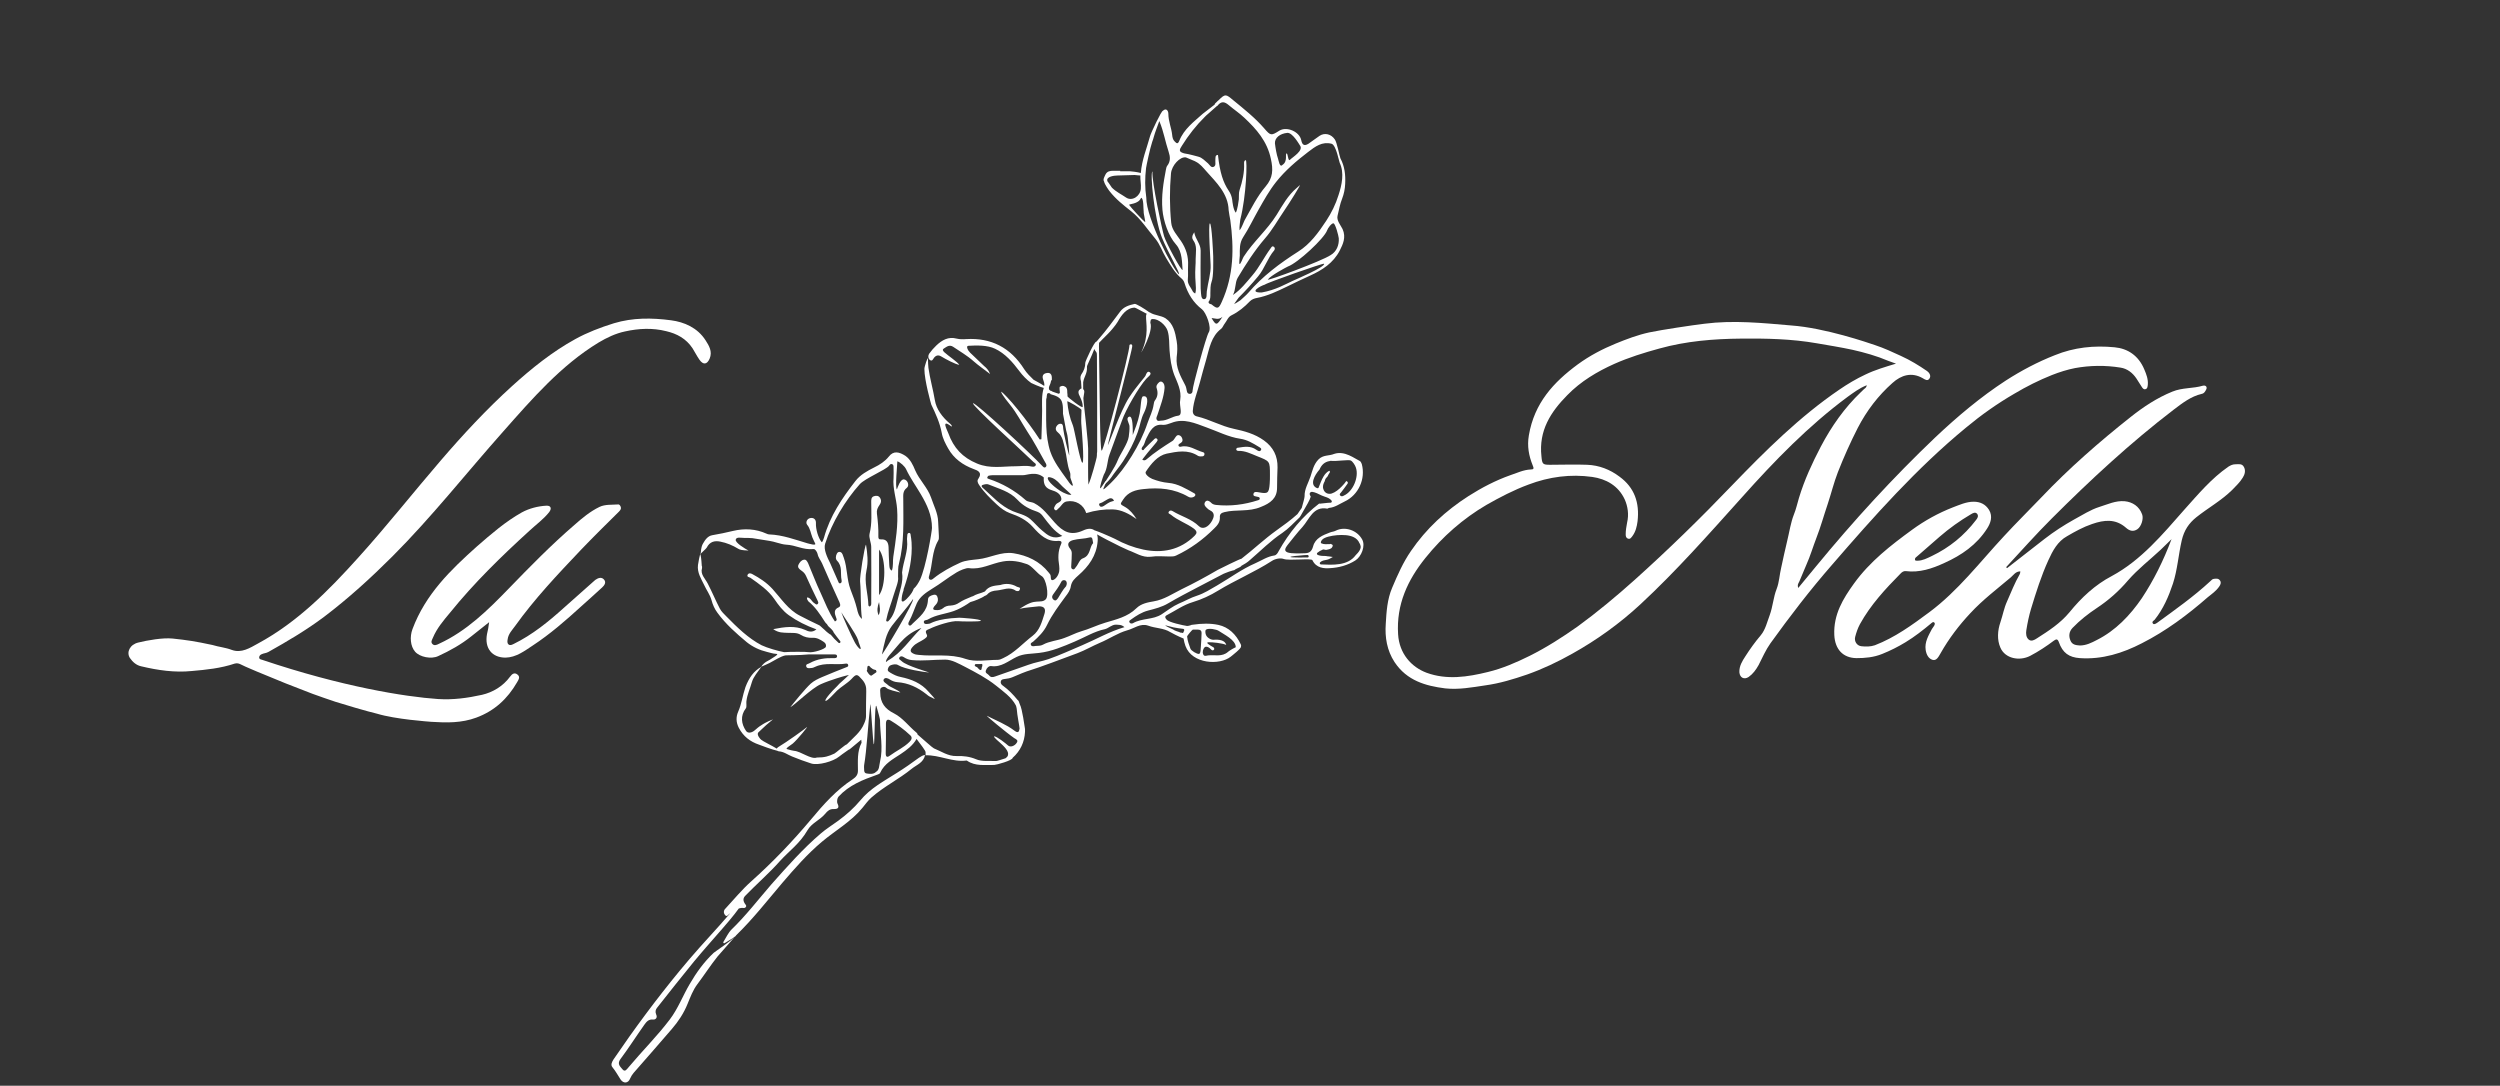
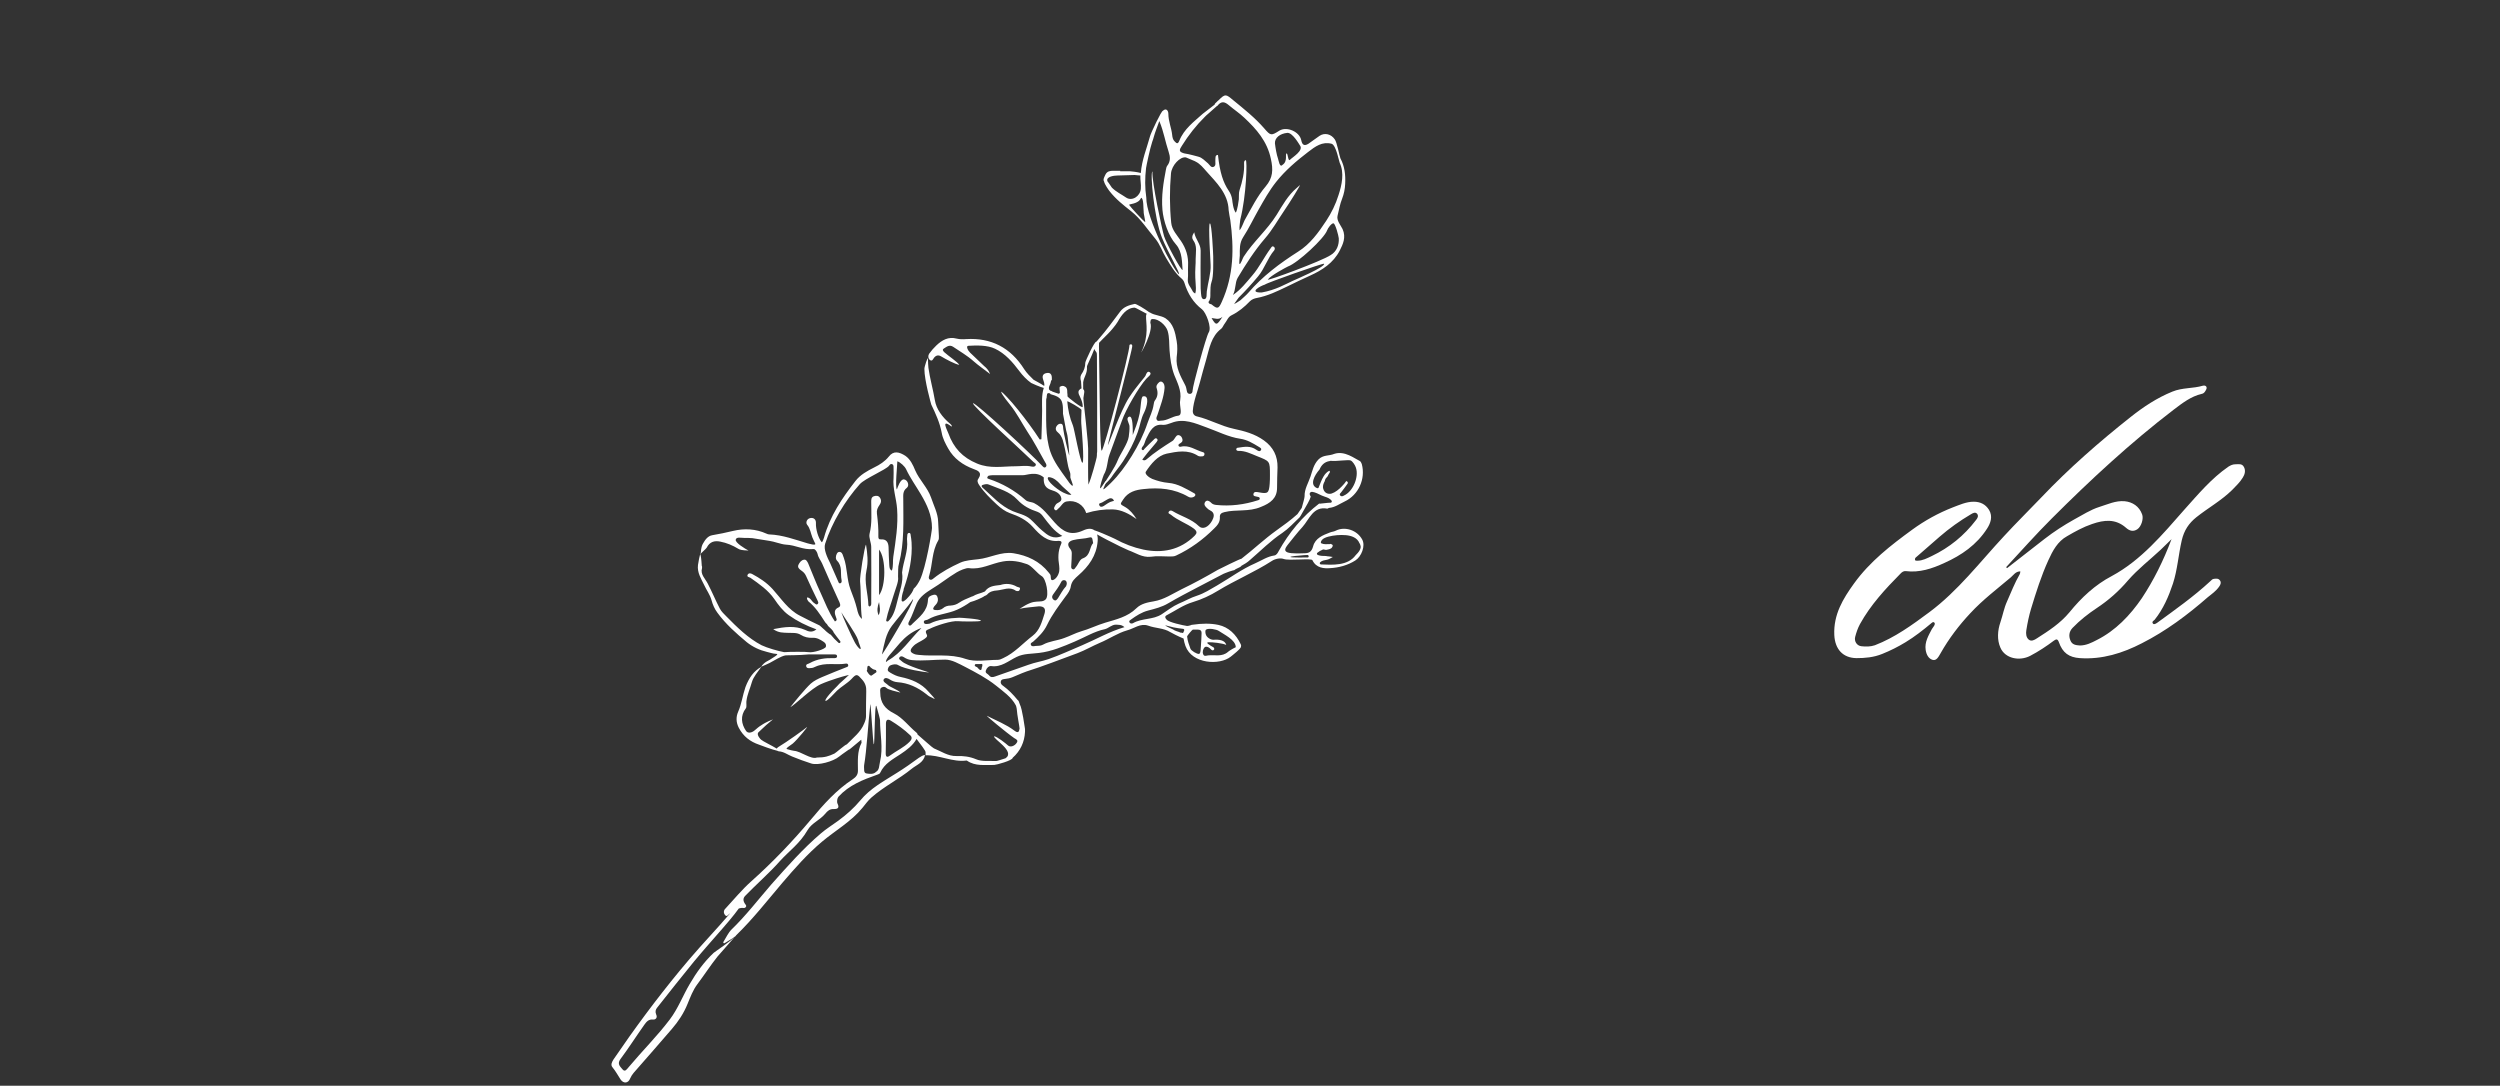
<svg xmlns="http://www.w3.org/2000/svg" width="175" height="76" viewBox="0 0 175 76" fill="none">
  <rect x="0" y="0" width="175" height="76" fill="#333333" stroke="none" />
  <g clip-path="url(#clip0_91_75)">
-     <path d="M130.677 26.965C130.146 27.173 129.747 27.485 129.332 27.78C126.591 29.81 124.215 32.257 121.939 34.808C119.63 37.376 117.354 39.961 114.829 42.303C113.367 43.657 111.772 44.802 110.061 45.757C109.047 46.329 107.984 46.832 106.904 47.214C105.941 47.544 104.977 47.839 103.964 47.977C103.034 48.116 102.103 48.29 101.156 48.186C99.794 48.012 98.482 47.648 97.618 46.346C97.086 45.531 96.937 44.611 97.003 43.674C97.053 42.824 97.103 41.956 97.452 41.141C97.834 40.239 98.216 39.371 98.764 38.573C99.844 36.994 101.206 35.745 102.801 34.721C103.731 34.131 104.695 33.628 105.725 33.263C106.19 33.107 106.655 32.882 107.154 32.864C107.369 32.864 107.386 32.795 107.286 32.569C107.021 31.91 106.888 31.233 107.021 30.47C107.403 28.214 108.748 26.756 110.443 25.507C111.274 24.9 112.171 24.431 113.101 24.049C113.865 23.737 114.646 23.442 115.443 23.269C116.357 23.078 118.45 22.765 119.314 22.661C121.341 22.401 123.384 22.609 125.394 22.783C127.77 22.956 130.777 23.997 131.242 24.154C131.873 24.362 132.472 24.64 133.07 24.917C133.718 25.212 134.316 25.576 134.897 25.976C135.047 26.08 135.196 26.305 135.063 26.496C134.93 26.704 134.748 26.566 134.598 26.479C133.817 26.028 133.086 26.253 132.472 26.808C131.475 27.693 130.677 28.735 130.046 29.949C129.531 30.956 129.066 31.997 128.651 33.055C128.368 33.784 128.185 34.547 127.936 35.293C127.67 36.074 127.454 36.872 127.155 37.636C126.906 38.278 126.723 38.92 126.441 39.545C126.275 39.926 126.125 40.308 125.959 40.69C125.909 40.811 125.793 40.915 125.876 41.158C126.308 40.638 126.707 40.152 127.106 39.666C129.73 36.473 132.505 33.437 135.478 30.608C137.023 29.151 138.652 27.78 140.412 26.635C141.492 25.941 142.639 25.334 143.835 24.865C145.197 24.31 146.592 24.171 148.021 24.31C148.952 24.396 149.699 24.9 150.098 25.854C150.247 26.201 150.38 26.548 150.347 26.93C150.33 27.051 150.33 27.207 150.181 27.242C150.048 27.277 149.982 27.173 149.915 27.069C149.799 26.878 149.666 26.687 149.55 26.496C149.284 26.097 148.902 25.802 148.437 25.733C147.373 25.559 146.293 25.576 145.247 25.767C144.715 25.871 144.167 26.045 143.635 26.253C142.722 26.618 141.858 27.051 141.011 27.555C139.814 28.249 138.685 29.047 137.622 29.932C134.166 32.777 131.176 36.144 128.235 39.545C126.707 41.297 125.295 43.136 123.933 45.028C123.6 45.496 123.368 46.034 123.102 46.555C122.919 46.884 122.703 47.179 122.404 47.388C122.088 47.596 121.789 47.44 121.756 47.058C121.74 46.624 121.956 46.277 122.172 45.947C122.504 45.427 122.853 44.941 123.251 44.472C123.584 44.073 123.7 43.535 123.883 43.05C124.099 42.46 124.132 41.818 124.364 41.228C124.547 40.759 124.564 40.239 124.68 39.753C124.813 39.111 124.963 38.469 125.112 37.827C125.262 37.219 125.345 36.595 125.577 36.005C125.727 35.641 125.81 35.241 125.926 34.86C126.308 33.593 126.856 32.413 127.454 31.268C128.202 29.845 129.116 28.544 130.262 27.45C130.328 27.381 130.412 27.312 130.478 27.242C130.528 27.19 130.644 27.155 130.677 26.965ZM132.721 25.455C132.538 25.386 132.372 25.334 132.189 25.264C131.375 24.917 130.511 24.674 129.664 24.483C128.85 24.31 128.003 24.171 127.189 24.032C125.411 23.72 123.633 23.685 121.856 23.703C119.945 23.72 118.035 23.876 116.158 24.396C115.078 24.692 114.015 25.021 113.001 25.472C111.805 26.01 110.659 26.687 109.712 27.659C108.549 28.839 107.702 30.14 107.901 31.945C107.951 32.482 107.984 32.535 108.499 32.535C109.363 32.535 110.244 32.5 111.107 32.535C111.938 32.569 112.702 32.864 113.367 33.367C114.413 34.131 114.779 35.189 114.629 36.491C114.579 36.872 114.496 37.219 114.264 37.532C114.181 37.636 114.114 37.757 113.965 37.705C113.815 37.653 113.799 37.532 113.799 37.393C113.799 37.115 113.849 36.855 113.898 36.577C114.031 36.022 113.948 35.45 113.732 34.964C113.284 33.992 112.42 33.523 111.456 33.385C109.944 33.176 108.449 33.367 106.987 33.923C105.957 34.304 104.994 34.808 104.047 35.346C102.419 36.3 100.974 37.566 99.777 39.059C98.548 40.586 97.734 42.303 97.867 44.403C97.95 45.757 98.797 46.694 99.861 47.093C101.289 47.613 102.735 47.388 104.147 47.041C105.16 46.798 106.124 46.381 107.07 45.913C108.25 45.323 109.363 44.611 110.443 43.848C111.822 42.841 113.134 41.748 114.413 40.603C116.772 38.486 119.048 36.265 121.241 33.975C123.584 31.545 125.976 29.168 128.75 27.277C129.332 26.878 129.946 26.513 130.578 26.218C131.259 25.889 131.973 25.681 132.721 25.455Z" fill="white" />
    <path d="M140.495 39.77C141.376 39.093 142.239 38.4 143.12 37.723C143.768 37.22 144.466 36.768 145.18 36.369C145.761 36.057 146.343 35.675 146.958 35.484C147.522 35.311 148.087 35.033 148.719 35.085C149.283 35.137 149.749 35.45 149.948 36.005C150.064 36.3 149.898 36.855 149.616 37.046C149.333 37.237 149.067 37.167 148.818 36.942C148.087 36.3 147.29 36.387 146.443 36.682C145.828 36.89 145.263 37.202 144.698 37.532C144.034 37.896 143.685 38.556 143.386 39.215C142.887 40.308 142.522 41.471 142.173 42.616C142.024 43.119 141.924 43.605 141.841 44.126C141.808 44.351 141.824 44.611 142.007 44.768C142.19 44.924 142.406 44.802 142.588 44.681C143.402 44.16 144.216 43.64 144.864 42.859C145.695 41.835 146.659 40.933 147.821 40.325C149.881 39.215 151.377 37.41 152.905 35.675C153.869 34.599 154.799 33.489 155.978 32.673C156.144 32.569 156.294 32.5 156.477 32.5C156.693 32.5 156.942 32.431 157.075 32.691C157.208 32.934 157.141 33.211 156.992 33.437C156.792 33.767 156.51 34.027 156.244 34.304C155.48 35.051 154.566 35.554 153.736 36.213C153.221 36.63 152.888 37.115 152.722 37.827C152.49 38.833 152.423 39.874 152.108 40.846C151.809 41.748 151.426 42.633 150.828 43.379C150.762 43.449 150.596 43.518 150.712 43.657C150.795 43.744 150.928 43.64 151.011 43.588C152.274 42.668 153.553 41.766 154.716 40.69C154.799 40.62 154.865 40.516 154.998 40.516C155.148 40.499 155.314 40.482 155.413 40.655C155.497 40.794 155.43 40.933 155.347 41.054C155.131 41.367 154.832 41.575 154.55 41.8C153.121 43.05 151.609 44.178 149.931 45.028C148.586 45.722 147.157 46.173 145.595 46.069C144.831 46.017 144.383 45.705 144.117 44.941C144.034 44.715 143.934 44.733 143.784 44.837C143.253 45.236 142.705 45.6 142.107 45.913C141.359 46.294 140.362 46.104 140.03 45.34C139.781 44.785 139.831 44.126 140.03 43.553C140.196 43.067 140.279 42.564 140.495 42.095C140.778 41.453 141.027 40.811 141.376 40.204C141.409 40.152 141.409 40.1 141.425 39.996C141.093 39.996 140.944 40.256 140.761 40.412C139.797 41.228 138.784 41.991 137.92 42.928C137.123 43.779 136.425 44.698 135.844 45.722C135.711 45.947 135.561 46.277 135.279 46.19C134.996 46.104 134.847 45.826 134.797 45.496C134.714 44.941 134.996 44.49 135.229 44.039C135.279 43.952 135.345 43.883 135.395 43.796C135.428 43.726 135.461 43.657 135.412 43.588C135.329 43.501 135.262 43.57 135.196 43.622C134.614 44.108 134.016 44.577 133.385 44.958C132.87 45.271 132.322 45.548 131.757 45.774C131.159 46.017 130.561 46.069 129.946 46.069C128.999 46.052 128.451 45.444 128.401 44.455C128.335 43.015 129.016 41.904 129.78 40.846C130.893 39.302 132.355 38.174 133.85 37.081C134.73 36.439 135.677 35.918 136.691 35.519C137.156 35.346 137.638 35.12 138.153 35.12C138.618 35.12 138.983 35.294 139.233 35.693C139.515 36.161 139.332 36.63 139.1 36.994C138.369 38.139 137.305 38.868 136.109 39.406C135.245 39.805 134.365 40.1 133.401 39.978C133.252 39.961 133.136 40.048 133.036 40.152C131.973 41.228 130.943 42.338 130.195 43.692C130.046 43.969 129.946 44.264 129.863 44.577C129.78 44.889 129.979 45.201 130.295 45.236C130.61 45.271 130.943 45.271 131.242 45.167C132.637 44.629 133.833 43.761 135.046 42.859C137.056 41.367 138.585 39.354 140.279 37.532C141.126 36.612 142.024 35.727 142.887 34.825C144.831 32.778 146.958 30.921 149.15 29.186C150.048 28.474 150.994 27.85 152.058 27.416C152.772 27.121 153.503 27.208 154.201 26.999C154.284 26.982 154.367 26.982 154.433 27.051C154.5 27.155 154.45 27.242 154.4 27.329C154.334 27.451 154.251 27.555 154.118 27.572C153.37 27.745 152.772 28.214 152.174 28.665C149.134 30.99 146.326 33.593 143.618 36.3C142.522 37.393 141.492 38.556 140.429 39.701C140.445 39.718 140.479 39.753 140.495 39.77ZM152.008 37.74C151.692 38.035 151.476 38.278 151.244 38.486C150.479 39.198 149.649 39.84 148.968 40.62C148.32 41.384 147.589 42.026 146.775 42.564C146.177 42.963 145.595 43.414 145.08 43.952C144.831 44.212 144.798 44.525 144.931 44.837C145.047 45.132 145.313 45.167 145.595 45.184C146.027 45.184 146.409 44.993 146.775 44.802C148.087 44.143 149.101 43.084 149.931 41.87C150.745 40.638 151.426 39.284 152.008 37.74ZM134.215 39.25C134.581 39.25 134.897 39.076 135.229 38.92C136.458 38.33 137.488 37.497 138.319 36.404C138.419 36.283 138.518 36.126 138.402 35.97C138.269 35.814 138.103 35.918 137.953 36.005C137.189 36.456 136.458 36.977 135.777 37.567C135.245 38.035 134.697 38.504 134.166 38.972C134.099 39.024 134.033 39.076 134.049 39.18C134.066 39.267 134.149 39.25 134.215 39.25Z" fill="white" />
-     <path d="M12.078 44.698C13.075 44.802 13.657 44.889 14.869 45.149C15.318 45.288 15.783 45.323 16.232 45.496C16.896 45.739 17.494 45.358 18.059 45.045C20.817 43.553 22.993 41.349 25.086 39.024C27.063 36.838 28.907 34.495 30.834 32.257C32.413 30.418 34.057 28.648 35.835 27.034C37.214 25.785 38.659 24.622 40.27 23.737C41.118 23.269 42.031 22.922 42.978 22.627C44.307 22.228 45.636 22.245 46.965 22.419C47.896 22.54 48.826 22.939 49.391 23.824C49.623 24.188 49.889 24.605 49.673 25.108C49.491 25.524 49.225 25.559 48.959 25.177C48.776 24.917 48.643 24.64 48.477 24.379C48.029 23.703 47.381 23.355 46.633 23.182C45.67 22.939 44.706 22.991 43.759 23.199C43.095 23.338 42.48 23.633 41.898 23.98C39.274 25.576 37.264 27.902 35.237 30.192C32.645 33.107 30.22 36.196 27.462 38.955C25.95 40.464 24.389 41.887 22.694 43.171C21.448 44.108 20.119 44.889 18.79 45.635C18.64 45.722 18.474 45.722 18.325 45.791C18.242 45.826 18.142 45.895 18.142 46.017C18.142 46.156 18.258 46.156 18.358 46.19C23.923 48.064 28.359 48.776 30.652 48.932C31.715 49.001 32.728 48.862 33.742 48.637C34.489 48.463 35.203 48.047 35.702 47.37C35.852 47.162 36.018 47.058 36.217 47.214C36.45 47.388 36.283 47.596 36.2 47.752C35.519 48.932 34.605 49.765 33.343 50.233C32.313 50.615 31.266 50.598 30.203 50.528C30.004 50.511 27.695 50.355 26.382 49.956C25.834 49.834 23.89 49.262 23.475 49.123C22.943 48.949 22.412 48.758 21.88 48.568C21.249 48.325 20.617 48.082 20.003 47.839C19.322 47.561 18.657 47.283 17.976 47.006C17.627 46.85 17.262 46.711 16.913 46.537C16.747 46.451 16.614 46.399 16.431 46.451C15.451 46.78 14.438 46.884 13.424 46.971C12.228 47.093 11.048 46.919 9.886 46.642C9.553 46.572 9.287 46.346 9.088 46.052C8.839 45.653 9.088 45.115 9.686 44.976C10.318 44.82 11.397 44.629 12.078 44.698Z" fill="white" />
-     <path d="M34.239 43.553C33.758 43.935 33.376 44.23 32.993 44.542C32.279 45.114 31.498 45.548 30.668 45.93C30.186 46.156 29.388 45.999 29.056 45.618C28.724 45.236 28.674 44.577 28.873 44.039C29.787 41.592 31.548 39.892 33.392 38.243C34.389 37.376 35.386 36.508 36.532 35.866C37.047 35.588 37.645 35.432 38.243 35.398C38.559 35.38 38.642 35.588 38.442 35.849C38.044 36.352 37.529 36.716 37.064 37.15C35.103 38.937 33.193 40.794 31.498 42.893C31.05 43.431 30.585 43.969 30.302 44.646C30.236 44.802 30.136 44.941 30.269 45.08C30.402 45.219 30.568 45.149 30.734 45.062C32.661 44.178 34.156 42.703 35.618 41.193C37.097 39.666 38.592 38.139 40.203 36.751C40.752 36.265 41.316 35.797 41.964 35.484C42.363 35.293 42.828 35.345 43.26 35.311C43.36 35.293 43.426 35.398 43.459 35.502C43.493 35.64 43.41 35.727 43.31 35.831C42.413 36.716 41.516 37.601 40.652 38.504C39.041 40.204 37.429 41.904 36.05 43.83C35.851 44.108 35.585 44.368 35.535 44.75C35.519 44.871 35.485 45.01 35.602 45.114C35.718 45.201 35.834 45.132 35.95 45.08C37.263 44.438 38.393 43.518 39.472 42.546C40.17 41.922 40.885 41.297 41.582 40.672C41.615 40.638 41.649 40.62 41.682 40.586C41.881 40.447 42.114 40.377 42.28 40.568C42.463 40.776 42.297 40.985 42.147 41.124C41.665 41.575 41.167 42.008 40.669 42.46C39.605 43.431 38.509 44.386 37.296 45.184C36.715 45.566 36.133 46.017 35.386 46.034C34.439 46.034 33.907 45.375 34.09 44.386C34.156 44.143 34.19 43.917 34.239 43.553Z" fill="white" />
    <path d="M95.358 37.775C95.009 37.115 94.145 36.82 93.498 37.15C93.365 37.219 93.232 37.219 93.099 37.272C92.6 37.462 92.069 37.671 91.919 38.243C91.803 38.66 91.604 38.729 91.272 38.729C91.188 38.729 90.391 38.781 90.109 38.66C89.809 38.538 90.059 38.261 90.125 38.157C90.275 37.966 90.906 37.167 91.172 36.89C91.654 36.352 91.919 35.415 92.916 35.606C92.949 35.606 92.999 35.554 93.032 35.554C93.448 35.519 93.763 35.276 94.129 35.103C95.092 34.651 95.607 33.524 95.325 32.483C95.292 32.413 95.259 32.309 95.192 32.274C94.827 32.101 94.129 31.528 93.398 31.771C93.032 31.927 92.617 31.823 92.285 32.17C91.953 32.517 91.87 32.951 91.737 33.35C91.587 33.801 91.305 34.235 91.321 34.738C91.321 34.842 91.222 35.207 91.122 35.554C90.989 35.727 90.856 35.953 90.823 35.987C90.358 36.404 89.859 36.768 89.344 37.133C88.497 37.74 87.733 38.469 86.902 39.111C86.769 39.128 85.341 39.84 85.241 39.892C84.41 40.377 83.58 40.829 82.716 41.245C82.085 41.557 81.487 41.974 80.755 42.095C80.34 42.165 79.875 42.252 79.543 42.581C78.928 43.188 78.114 43.362 77.367 43.588C76.785 43.761 76.237 44.039 75.672 44.195C75.273 44.316 74.891 44.525 74.493 44.663C73.994 44.854 73.463 44.872 72.997 45.132C72.848 45.219 72.648 45.201 72.466 45.219C72.366 45.236 72.216 45.271 72.167 45.149C72.1 45.01 72.25 44.976 72.333 44.906C72.698 44.577 73.064 44.23 73.296 43.744C73.645 43.015 74.127 42.39 74.592 41.748C74.758 41.54 74.924 41.297 74.958 41.037C75.024 40.672 75.24 40.499 75.489 40.273C76.204 39.649 76.752 38.903 76.835 37.896C76.901 37.15 76.486 36.82 75.822 37.133C74.941 37.532 74.409 37.219 73.828 36.578C73.379 36.074 72.997 35.536 72.399 35.224C72.2 35.12 71.951 35.155 71.785 34.998C71.02 34.322 70.156 33.836 69.21 33.524C69.16 33.506 69.093 33.489 69.11 33.419C69.126 33.367 69.16 33.315 69.21 33.298C69.293 33.281 69.392 33.263 69.492 33.263H71.602C71.851 33.281 72.516 32.951 73.064 33.419C73.031 33.94 73.197 34.183 73.645 34.322C73.878 34.391 74.227 34.53 74.293 34.877C74.343 35.172 73.978 35.155 73.878 35.363C73.828 35.467 73.728 35.571 73.828 35.675C73.944 35.797 74.011 35.658 74.094 35.588C74.293 35.432 74.393 35.155 74.659 35.103C75.29 34.981 75.855 35.328 76.037 35.918C76.652 35.727 77.283 35.641 77.898 35.658C78.496 35.675 79.044 35.97 79.559 36.334C79.343 35.987 79.094 35.693 78.779 35.502C78.38 35.276 78.397 35.311 78.612 34.981C78.961 34.426 79.51 34.287 80.058 34.235C81.138 34.114 82.201 34.2 83.181 34.773C83.297 34.842 83.43 34.842 83.546 34.79C83.679 34.738 83.729 34.599 83.596 34.53C83.031 34.218 82.45 33.853 81.785 33.801C81.387 33.767 81.021 33.662 80.656 33.524C80.44 33.437 80.108 33.176 80.207 33.02C80.573 32.465 81.038 31.892 81.669 31.754C82.367 31.615 83.148 31.441 83.862 31.91C83.945 31.962 84.061 31.945 84.178 31.945C84.244 31.927 84.311 31.892 84.311 31.806C84.327 31.702 84.261 31.667 84.194 31.65C83.696 31.511 83.231 31.129 82.666 31.268C82.6 31.285 82.5 31.285 82.483 31.146C82.516 31.112 82.533 31.077 82.566 31.06C82.683 30.99 82.816 30.921 82.766 30.73C82.733 30.608 82.666 30.504 82.55 30.47C82.384 30.418 82.317 30.556 82.234 30.678C82.184 30.747 82.134 30.834 82.068 30.869C81.437 31.268 80.822 31.667 80.257 32.153C80.191 32.205 80.108 32.274 79.958 32.17C80.091 32.014 80.207 31.84 80.34 31.684C80.54 31.441 80.739 31.216 80.938 30.973C80.988 30.886 81.088 30.817 80.988 30.713C80.888 30.626 80.805 30.73 80.739 30.799C80.54 30.99 80.34 31.181 80.141 31.389C80.074 31.441 80.058 31.563 79.958 31.493C79.875 31.441 79.925 31.337 79.975 31.268C80.124 31.112 80.141 30.886 80.24 30.695C80.49 30.209 80.706 29.654 81.403 29.741C81.586 29.758 81.802 29.672 82.001 29.602C82.865 29.255 83.679 29.637 84.444 29.914C85.224 30.192 85.989 30.591 86.819 30.713C87.301 30.782 87.7 31.025 88.098 31.268C88.181 31.32 88.348 31.389 88.264 31.511C88.181 31.65 88.032 31.546 87.932 31.476C87.534 31.198 87.118 31.268 86.686 31.337C86.603 31.337 86.537 31.372 86.537 31.459C86.537 31.528 86.62 31.563 86.686 31.563C87.151 31.546 87.55 31.754 87.982 31.927C88.896 32.292 88.896 32.257 88.896 33.246C88.896 33.454 88.896 33.645 88.879 33.853C88.829 34.53 88.746 34.582 88.115 34.461C87.999 34.443 87.799 34.391 87.749 34.547C87.683 34.755 87.899 34.738 88.015 34.773C88.082 34.79 88.165 34.79 88.181 34.877C88.198 34.964 88.132 34.998 88.065 35.016C87.102 35.328 86.121 35.45 85.125 35.346C84.992 35.328 84.859 35.293 84.759 35.172C84.626 35.05 84.477 34.981 84.361 35.137C84.244 35.311 84.361 35.45 84.477 35.554C84.543 35.623 84.626 35.693 84.709 35.727C85.075 35.901 84.975 36.213 84.842 36.456C84.576 36.925 84.178 37.081 83.929 36.838C83.397 36.317 82.683 36.144 82.085 35.779C82.001 35.727 81.885 35.71 81.819 35.814C81.736 35.953 81.885 35.97 81.952 36.022C82.45 36.439 83.065 36.63 83.58 37.011C83.812 37.202 83.796 37.324 83.629 37.497C82.6 38.521 81.337 38.746 80.025 38.469C79.36 38.33 78.679 38.07 78.048 37.723C77.948 37.671 76.403 36.959 76.337 37.081C76.27 37.202 78.629 38.382 78.995 38.521C79.493 38.694 79.958 39.041 80.556 38.972C80.988 38.903 81.437 38.955 81.885 38.955C82.035 38.955 82.201 38.955 82.334 38.885C83.331 38.417 84.211 37.775 84.992 36.994C85.208 36.786 85.407 36.56 85.391 36.213C85.374 36.005 85.474 35.901 85.706 35.849C86.537 35.641 87.417 35.849 88.264 35.484C88.929 35.224 89.394 34.877 89.394 34.148C89.394 33.662 89.411 33.194 89.427 32.725C89.444 31.927 89.128 31.302 88.481 30.834C87.833 30.366 87.102 30.175 86.371 30.018C85.474 29.828 84.676 29.359 83.796 29.151C83.613 29.116 83.48 28.977 83.497 28.752C83.546 28.058 83.829 27.416 83.995 26.756C84.128 26.236 84.278 25.715 84.427 25.195C84.659 24.379 84.776 23.546 85.49 23.008C85.59 22.922 85.64 22.765 85.723 22.661C85.889 22.453 85.955 22.193 86.204 22.071C86.703 21.828 87.118 21.482 87.5 21.082C87.65 20.944 87.799 20.892 87.982 20.857C88.73 20.718 89.411 20.388 90.092 20.059C90.624 19.798 91.172 19.538 91.703 19.295C92.551 18.913 93.332 18.41 93.78 17.543C93.996 17.109 94.245 16.623 93.979 16.033C93.83 15.738 93.547 15.426 93.63 15.096C93.73 14.697 93.797 14.28 93.946 13.916C94.079 13.569 94.145 13.239 94.162 12.875C94.195 12.25 94.129 11.643 93.83 11.088C93.78 11.001 93.581 9.925 93.431 9.752C93.182 9.387 92.733 9.266 92.368 9.509C92.102 9.682 91.853 9.89 91.587 10.064C91.305 10.238 91.155 10.151 91.089 9.821C90.972 9.214 90.075 8.832 89.56 9.144C88.979 9.509 88.946 9.509 88.497 8.988C87.849 8.242 87.085 7.635 86.321 7.01C85.822 6.594 85.773 6.542 85.307 7.01C85.258 7.045 85.208 7.097 85.158 7.149C85.108 7.201 85.025 7.253 85.025 7.322C84.676 7.583 84.244 7.93 84.194 7.964C83.58 8.52 82.882 9.023 82.55 9.856C82.45 10.099 82.367 10.047 82.234 9.908C82.101 9.786 82.068 9.613 82.051 9.439C82.001 8.954 81.785 8.485 81.785 7.964C81.785 7.756 81.636 7.531 81.403 7.756C81.304 7.739 80.573 9.283 80.506 9.526C80.274 10.376 79.925 11.209 79.858 12.111C79.626 12.042 79.194 11.99 79.111 11.99H78.413C78.413 11.973 78.413 11.973 78.413 11.955H77.915C77.699 11.955 77.499 11.99 77.383 12.216C77.333 12.337 77.184 12.563 77.283 12.701C77.333 12.927 77.599 13.291 77.665 13.378C78.097 13.934 78.646 14.367 79.177 14.784C79.858 15.322 80.324 16.068 80.872 16.71C81.204 17.109 81.354 17.612 81.619 18.046C81.935 18.566 82.234 19.104 82.716 19.503C82.799 19.573 82.882 19.694 82.915 19.816C83.148 20.562 83.53 21.186 84.144 21.655C84.41 21.863 84.842 22.922 84.61 23.269C84.427 23.546 83.48 27.034 83.48 27.346C83.48 27.468 83.43 27.572 83.281 27.572C83.164 27.572 83.098 27.485 83.081 27.381C83.048 27.225 83.031 27.069 82.948 26.93C82.633 26.323 82.3 25.733 82.367 25.004C82.417 24.622 82.433 24.24 82.367 23.876C82.267 23.269 82.134 22.644 81.586 22.28C81.254 22.071 80.839 22.089 80.506 21.881C80.49 21.863 80.473 21.863 80.457 21.863C80.108 21.603 79.526 21.256 79.427 21.273C79.044 21.36 78.662 21.464 78.397 21.828C77.915 22.471 77.45 23.113 76.935 23.703C76.868 23.789 76.802 23.859 76.735 23.928C76.619 23.876 75.971 25.282 75.971 25.386C75.971 25.698 75.871 25.958 75.689 26.218C75.606 26.357 75.622 26.531 75.672 26.687C75.672 26.704 75.689 26.913 75.705 27.19C75.655 27.207 75.622 27.225 75.589 27.26C75.473 27.346 75.473 27.468 75.522 27.607C75.589 27.763 75.805 28.145 75.788 28.474C75.805 28.648 74.725 27.797 74.725 27.745C74.725 27.659 74.725 27.572 74.708 27.468C74.708 27.294 74.708 27.155 74.559 27.069C74.426 26.982 74.31 26.999 74.177 27.086C74.16 27.207 74.177 27.346 74.193 27.468C74.193 27.537 74.127 27.572 74.077 27.555C74.061 27.555 74.061 27.555 74.044 27.537H74.027C73.994 27.52 73.961 27.52 73.928 27.503C73.861 27.485 73.795 27.451 73.728 27.433C73.678 27.416 73.629 27.398 73.595 27.364C73.546 27.364 73.512 27.346 73.479 27.312C73.379 27.225 73.429 27.069 73.479 26.965C73.496 26.913 73.529 26.86 73.546 26.791V26.774C73.546 26.756 73.546 26.756 73.562 26.739C73.562 26.722 73.562 26.722 73.562 26.704V26.687C73.562 26.652 73.595 26.618 73.629 26.6C73.629 26.548 73.629 26.496 73.629 26.461C73.629 26.201 73.512 26.062 73.263 26.114C73.031 26.149 72.931 26.305 73.014 26.548C73.064 26.704 73.13 26.86 73.097 27.017C72.848 26.843 72.399 26.618 72.349 26.583C72.117 26.357 71.884 26.132 71.701 25.854C70.738 24.327 69.376 23.633 67.631 23.737C67.415 23.755 67.183 23.755 66.967 23.703C66.385 23.546 65.937 23.807 65.538 24.188C65.355 24.362 65.189 24.553 65.04 24.761C64.957 24.882 64.957 25.091 65.09 25.195C65.239 25.316 65.306 25.16 65.372 25.056C65.522 24.865 65.688 24.83 65.887 24.952C66.203 25.143 66.85 25.49 67.15 25.542C67.05 25.351 66.385 24.917 66.103 24.657C66.02 24.57 65.937 24.483 66.07 24.397C66.269 24.275 66.452 24.102 66.718 24.275C67.199 24.605 67.698 24.882 68.146 25.282C68.479 25.576 68.927 25.889 69.309 26.184C69.193 25.889 69.027 25.733 68.894 25.628C68.562 25.316 68.246 25.004 67.914 24.692C67.748 24.535 67.598 24.223 67.781 24.206C68.362 24.171 69.126 24.154 69.658 24.414C70.356 24.744 70.888 25.351 71.353 25.976C71.569 26.27 71.884 26.6 72.183 26.808C72.25 26.843 72.781 27.086 73.064 27.155C72.898 27.676 72.948 28.231 72.948 28.752C72.948 29.411 72.914 30.088 72.898 30.747C72.848 30.747 72.815 30.765 72.781 30.765C72.665 30.591 72.549 30.418 72.433 30.244C71.934 29.533 71.419 28.856 70.854 28.197C70.788 28.127 70.223 27.468 70.073 27.416C70.123 27.641 70.655 28.266 70.705 28.335C71.17 28.908 71.502 29.567 71.901 30.192C72.366 30.886 72.748 31.632 73.163 32.361C73.23 32.465 73.313 32.604 73.18 32.708C73.097 32.76 73.031 32.691 72.964 32.621C72.216 31.806 68.229 28.11 68.113 28.231C67.997 28.353 71.718 31.719 72.349 32.344C72.416 32.413 72.549 32.448 72.499 32.569C72.449 32.691 72.3 32.673 72.2 32.656C71.818 32.569 71.452 32.639 71.087 32.639C70.19 32.639 69.309 32.83 68.395 32.448C67.382 32.031 66.751 31.355 66.385 30.331C66.319 30.14 65.837 29.272 66.585 29.845C66.701 29.88 66.585 29.724 66.518 29.672C65.954 29.203 65.538 28.63 65.439 28.006C65.322 27.294 65.09 26.479 64.99 25.75C64.973 25.594 64.957 25.316 64.957 25.125C64.957 24.9 64.707 25.663 64.707 25.819C64.707 26.635 65.173 28.266 65.189 28.318C65.488 28.943 65.787 29.585 65.92 30.296C65.987 30.695 66.186 31.06 66.369 31.389C66.767 32.101 67.399 32.552 68.146 32.83C68.429 32.934 68.794 33.055 68.479 33.524C68.379 33.645 68.445 33.819 68.545 33.957C68.894 34.478 69.343 34.912 69.791 35.328C70.057 35.571 70.356 35.797 70.688 35.918C71.286 36.126 71.851 36.387 72.3 36.89C72.781 37.428 73.296 37.948 74.094 37.861C74.21 37.861 74.376 37.879 74.276 38.087C74.044 38.59 74.061 39.093 74.144 39.614C74.16 39.736 74.16 39.874 74.144 39.996C74.094 40.273 73.911 40.534 73.712 40.603C73.479 40.672 73.612 40.308 73.496 40.187C73.463 40.152 73.446 40.117 73.413 40.083C72.765 39.267 71.901 38.885 70.954 38.729C70.09 38.59 69.309 39.059 68.479 39.145C68.047 39.198 67.598 39.215 67.216 39.388C66.568 39.683 65.92 40.031 65.355 40.482C65.272 40.551 65.189 40.62 65.09 40.568C64.99 40.516 65.007 40.395 65.04 40.308C65.289 39.51 65.222 38.608 65.671 37.844C65.737 37.74 65.721 37.636 65.721 37.514C65.704 37.185 65.688 36.855 65.671 36.525C65.654 35.918 65.355 35.38 65.173 34.825C64.924 34.114 64.359 33.61 64.06 32.916C63.91 32.552 63.727 32.153 63.379 31.91C62.947 31.632 62.548 31.528 62.216 31.962C61.95 32.292 61.584 32.535 61.186 32.725C60.704 32.968 60.222 33.229 59.873 33.68C58.943 34.877 58.096 36.126 57.68 37.636C57.664 37.688 57.564 38 57.514 37.948C57.265 37.636 57.099 37.029 57.115 36.63C57.132 36.387 56.983 36.213 56.717 36.265C56.468 36.317 56.384 36.595 56.501 36.734C56.717 36.994 56.75 37.324 56.866 37.619C56.916 37.757 57.016 37.931 57.066 38.052C57.132 38.209 56.684 38.07 56.534 38.035C55.654 37.775 54.79 37.445 53.859 37.41C53.793 37.41 53.726 37.393 53.66 37.358C52.896 37.011 52.098 36.977 51.301 37.167C50.819 37.289 50.354 37.376 49.872 37.462C49.54 37.514 49.357 37.792 49.208 38.052C49.141 38.157 49.075 38.365 49.058 38.677C48.975 38.833 48.875 39.423 48.859 39.545C48.792 40.083 49.075 40.499 49.291 40.95C49.457 41.315 49.69 41.609 49.806 42.009C49.889 42.321 50.022 42.633 50.221 42.894C50.803 43.692 51.533 44.334 52.281 44.958C52.696 45.288 53.178 45.514 53.693 45.635C53.876 45.67 54.059 45.757 54.358 45.774C54.574 45.791 54.042 46.069 53.876 46.19C53.776 46.26 53.51 46.329 53.278 46.676C53.51 46.572 53.76 46.468 53.892 46.398C54.191 46.242 54.64 45.947 54.972 45.878C55.089 45.861 55.936 45.878 56.6 45.809H58.328C58.444 45.809 58.594 45.791 58.594 45.947C58.594 46.069 58.461 46.069 58.361 46.069C57.78 46.051 57.215 46.121 56.684 46.416C56.584 46.485 56.401 46.468 56.434 46.642C56.468 46.798 56.634 46.78 56.75 46.763C56.866 46.763 56.966 46.728 57.066 46.676C57.763 46.346 58.511 46.572 59.225 46.451C59.292 46.433 59.375 46.485 59.375 46.572C59.391 46.642 59.325 46.676 59.275 46.694C58.71 46.919 58.129 47.145 57.564 47.388C57.282 47.509 56.983 47.648 56.75 47.856C56.368 48.203 55.521 49.244 55.321 49.505C55.637 49.348 56.816 48.168 57.464 47.891C57.813 47.735 58.179 47.613 58.544 47.492C58.627 47.457 59.292 47.266 59.425 47.249C59.275 47.405 58.827 47.787 58.76 47.856C58.66 47.96 58.528 48.116 58.428 48.203C58.345 48.273 57.714 48.949 57.78 49.053C57.863 49.157 58.511 48.411 58.594 48.342C58.91 48.047 59.308 47.839 59.607 47.526C59.956 47.145 60.006 47.179 60.355 47.578C60.571 47.821 60.654 48.082 60.637 48.394C60.621 48.967 60.621 49.557 60.621 50.129C60.621 50.303 60.571 50.459 60.504 50.615C60.255 51.257 59.724 51.639 59.275 52.107C59.175 52.107 58.494 52.715 58.411 52.749C57.996 52.94 57.747 53.027 57.182 53.027C56.767 53.183 56.069 52.593 55.587 52.558C55.471 52.541 55.305 52.506 55.089 52.437C54.939 52.402 55.388 52.142 55.487 52.055C55.803 51.795 56.667 50.736 56.468 50.91C56.335 51.032 55.089 51.934 54.474 52.298C54.424 52.333 54.391 52.367 54.374 52.402C54.009 52.177 53.411 51.899 53.278 51.778C53.245 51.76 52.946 51.448 53.078 51.274C53.161 51.188 53.311 51.066 53.411 50.962C53.527 50.858 53.676 50.702 54.108 50.355C53.627 50.546 53.411 50.684 53.311 50.754C53.128 50.858 52.979 50.997 52.813 51.136C52.63 51.292 52.347 51.361 52.215 51.153C51.899 50.684 51.799 50.112 52.215 49.574C52.281 49.487 52.231 49.209 52.248 49.088C52.314 48.568 52.497 48.238 52.63 47.752C52.746 47.353 53.062 47.023 53.294 46.676C52.763 46.971 52.431 47.44 52.181 48.099C51.982 48.672 51.916 49.279 51.666 49.834C51.517 50.181 51.517 50.563 51.716 50.945C52.032 51.552 52.514 51.916 53.128 52.125C53.261 52.177 54.042 52.472 54.424 52.558C54.441 52.576 54.474 52.576 54.507 52.593C54.873 52.611 55.139 52.836 55.454 52.958C55.886 53.131 56.335 53.304 56.783 53.443C57.265 53.599 58.328 53.304 58.743 52.958C58.777 52.923 59.092 52.697 59.391 52.489C59.441 52.472 59.508 52.437 59.557 52.385C59.79 52.194 60.023 52.003 60.288 51.778C60.288 51.899 60.322 51.968 60.305 52.003C59.989 52.611 60.056 53.287 60.056 53.947C60.056 54.242 59.906 54.398 59.707 54.536C58.561 55.283 57.647 56.306 56.767 57.365C55.471 58.909 54.092 60.349 52.597 61.685C51.932 62.275 51.384 62.952 50.786 63.594C50.653 63.716 50.636 63.889 50.736 64.028C50.869 64.236 50.969 64.028 51.068 63.959C51.085 63.959 51.085 63.941 51.102 63.941C50.703 64.392 50.42 64.722 50.387 64.757C49.44 65.798 48.493 66.839 47.596 67.932C45.952 69.927 44.407 72.01 42.945 74.161C42.828 74.352 42.729 74.543 42.878 74.717C43.094 74.977 43.26 75.289 43.443 75.567C43.642 75.862 43.975 75.844 44.108 75.497C44.174 75.341 44.257 75.22 44.357 75.098C45.254 74.075 46.151 73.051 47.031 72.027C47.48 71.507 47.862 70.934 48.128 70.275C48.327 69.789 48.51 69.303 48.809 68.904C49.291 68.262 49.739 67.568 50.238 66.943C50.321 66.839 51.467 65.555 51.533 65.468C52.713 64.323 53.726 63.022 54.773 61.789C55.637 60.783 56.517 59.777 57.531 58.926C58.478 58.128 59.574 57.521 60.371 56.549C60.571 56.306 60.754 56.046 60.986 55.838C61.867 55.057 62.913 54.554 63.827 53.808C64.176 53.53 64.641 53.391 64.757 52.853C64.608 52.853 64.492 52.94 64.325 53.044C63.827 53.409 63.312 53.773 62.78 54.103C61.883 54.675 60.92 55.178 60.222 56.029C59.757 56.584 59.242 57.035 58.677 57.452C58.278 57.747 57.846 58.007 57.464 58.337C56.202 59.412 55.105 60.662 53.992 61.911C53.062 62.987 52.198 64.115 51.168 65.104C51.019 65.26 50.836 65.59 50.636 65.937C50.603 65.989 50.67 66.058 50.719 66.023C51.185 65.746 51.351 65.642 51.533 65.486C51.168 65.885 50.072 66.596 49.955 66.7C49.274 67.342 48.742 68.088 48.277 68.886C47.796 69.702 47.463 70.604 46.882 71.368C46.001 72.53 44.955 73.571 44.008 74.699C43.892 74.821 43.759 75.081 43.576 74.855C43.426 74.665 43.177 74.491 43.426 74.144C44.008 73.363 44.539 72.53 45.104 71.732C45.254 71.524 45.403 71.333 45.719 71.368C45.902 71.385 46.035 71.229 45.935 71.021C45.852 70.83 45.885 70.674 46.001 70.535C46.865 69.442 47.712 68.366 48.593 67.29C49.241 66.509 49.922 65.746 50.587 64.982C50.636 64.93 51.417 64.028 51.716 63.594C51.816 63.559 51.932 63.542 52.048 63.559C52.165 63.577 52.298 63.455 52.198 63.334C51.965 63.039 52.032 62.848 52.165 62.709C52.879 61.963 53.909 61.061 54.59 60.28C55.271 59.534 55.986 59.048 56.517 58.128C56.816 57.608 57.365 57.434 57.763 56.966C57.929 56.758 58.096 56.619 58.361 56.636C58.594 56.636 58.793 56.584 58.627 56.254C58.561 56.115 58.611 55.855 58.694 55.769C59.441 54.953 60.388 54.589 61.418 54.224C61.501 54.19 61.584 54.172 61.617 54.085C61.916 53.443 62.498 53.148 63.046 52.784C63.462 52.506 63.894 52.194 64.159 51.725C64.442 52.107 64.807 52.558 64.791 52.663V52.871C65.754 52.836 66.684 53.374 67.665 53.235C67.665 53.235 67.681 53.252 67.698 53.252C68.279 53.652 68.944 53.53 69.592 53.547C69.725 53.547 70.888 53.235 70.888 53.044C71.419 52.576 71.718 51.951 71.751 51.222C71.751 51.153 71.751 51.084 71.751 51.032C71.718 50.875 71.569 49.643 71.386 49.296C71.353 49.192 71.319 49.105 71.303 49.071C71.286 49.036 71.253 49.019 71.22 48.984C70.921 48.62 70.605 48.29 70.223 48.012C70.123 47.943 70.024 47.856 70.057 47.7C70.09 47.544 70.24 47.544 70.356 47.526C70.522 47.509 70.705 47.474 70.871 47.405C71.319 47.214 71.751 47.023 72.216 46.884C72.482 46.815 74.609 46.034 75.423 45.722C75.971 45.514 76.469 45.219 77.001 44.993C77.632 44.733 78.23 44.316 78.895 44.126C79.377 44.004 79.825 43.605 80.373 43.796C80.888 43.987 81.437 43.952 81.918 44.247C82.001 44.299 82.533 44.577 82.849 44.698C82.882 44.872 82.915 45.045 82.982 45.219C83.447 46.485 85.374 46.589 86.155 45.965C86.238 45.895 86.919 45.375 86.869 45.253C86.886 45.219 86.886 45.167 86.852 45.097C86.52 44.403 86.005 43.9 85.291 43.744C84.726 43.622 84.111 43.64 83.53 43.726C83.463 43.726 83.364 43.744 83.314 43.778C83.231 43.796 83.131 43.831 83.065 43.813C82.832 43.778 81.835 43.57 81.669 43.379C81.57 43.275 81.503 43.154 81.669 43.067C82.267 42.755 82.849 42.338 83.497 42.147C84.128 41.956 84.726 41.679 85.258 41.349C86.487 40.603 87.816 40.048 89.029 39.267C89.261 39.111 89.627 39.041 89.859 39.128C90.225 39.267 91.803 39.059 91.87 39.215C92.135 39.77 92.684 39.805 93.115 39.77C93.714 39.736 94.328 39.579 94.876 39.232C95.308 38.955 95.591 38.209 95.358 37.775ZM84.809 22.262C85.058 22.28 85.291 22.419 85.573 22.175C85.174 22.8 85.125 22.8 84.809 22.262ZM90.491 19.66C90.025 19.868 89.311 20.302 88.314 20.475C87.384 20.492 88.198 20.024 88.547 19.92C88.58 19.833 92.6 18.41 92.684 18.462C92.817 18.671 90.557 19.625 90.491 19.66ZM93.714 16.675C93.747 17.143 93.564 17.612 93.149 17.855C92.501 18.289 88.663 19.694 88.746 19.573C88.929 19.295 90.075 18.688 90.158 18.653C90.84 18.41 92.7 16.692 92.9 16.12C92.933 15.998 93.215 15.599 93.348 15.634C93.481 15.669 93.697 16.502 93.714 16.675ZM91.57 10.637C92.069 10.255 92.551 9.89 93.215 10.064C93.531 10.168 93.73 11.296 93.78 11.4C94.112 12.111 93.93 12.944 93.697 13.656C93.498 14.298 93.199 14.905 92.833 15.46C92.285 16.293 91.703 17.091 90.873 17.612C89.594 18.428 88.381 19.33 87.384 20.492C87.218 20.683 87.019 20.839 86.836 21.013C86.769 21.065 86.337 21.343 86.404 21.256C86.553 21.065 86.653 20.892 86.703 20.839C87.168 20.371 87.633 19.868 88.065 19.347C88.53 18.792 88.73 18.063 89.195 17.525C89.245 17.456 89.261 17.334 89.178 17.282C89.045 17.178 88.996 17.317 88.929 17.404C88.481 18.011 88.148 18.723 87.65 19.295C87.234 19.781 86.852 20.284 86.304 20.649C86.52 20.267 86.437 19.798 86.636 19.451C87.218 18.48 87.816 17.543 88.547 16.692C89.062 16.102 89.444 15.408 89.893 14.749C90.275 14.194 91.072 12.91 90.989 12.962C90.923 13.014 90.856 13.083 90.773 13.153C90.158 13.673 89.776 14.367 89.361 15.044C88.697 16.102 87.733 16.918 87.052 17.976C87.002 18.046 86.836 18.532 86.769 18.48C86.719 18.445 86.786 17.942 86.786 17.89C86.786 17.456 86.753 17.022 87.019 16.606C87.417 15.998 87.733 15.322 88.098 14.68C88.481 14.003 88.846 13.344 89.328 12.736C89.976 11.921 90.757 11.261 91.57 10.637ZM90.109 9.301C90.474 9.266 90.939 10.099 90.989 10.168C91.288 10.533 90.474 11.001 90.291 11.192C90.158 11.313 90.158 10.723 90.059 10.741C89.942 10.775 90.158 11.296 89.776 11.539C89.577 11.764 89.51 11.244 89.461 11.105C89.361 10.828 89.278 10.324 89.245 10.029C89.228 9.648 89.594 9.353 90.109 9.301ZM82.733 10.203C83.198 9.457 83.729 8.78 84.344 8.173C84.377 8.121 84.842 7.739 85.158 7.444C85.208 7.427 85.258 7.375 85.291 7.322C85.54 7.062 85.756 7.149 85.989 7.34C86.354 7.652 86.753 7.912 87.102 8.242C87.949 9.04 88.697 9.873 88.962 11.123C89.128 11.886 89.112 12.441 88.597 13.049C87.999 13.743 87.583 14.61 87.118 15.426C87.068 15.512 86.919 15.964 86.769 16.12C86.736 15.912 86.819 15.478 86.819 15.374C87.251 13.691 87.318 11.192 87.201 11.209C87.102 11.227 87.085 11.331 87.085 11.418C87.118 12.077 86.969 12.684 86.769 13.309C86.703 13.5 86.736 13.743 86.719 13.951C86.703 14.09 86.62 14.714 86.504 14.888C86.321 14.662 86.271 14.124 86.254 13.986C86.221 13.743 86.138 13.534 86.005 13.344C85.623 12.771 85.391 12.094 85.258 10.845C85.042 10.845 85.091 11.053 85.075 11.209C85.058 11.365 85.141 11.591 84.959 11.678C84.776 11.764 84.676 11.539 84.56 11.435C84.344 11.261 84.161 11.036 83.879 10.966C83.796 10.949 83.281 10.793 82.915 10.741C82.899 10.741 82.865 10.723 82.849 10.723C82.5 10.619 82.55 10.48 82.733 10.203ZM77.832 13.135C77.782 13.083 77.649 12.84 77.516 12.684V12.667C77.416 12.372 77.965 12.285 78.23 12.285C78.463 12.285 79.194 12.25 79.427 12.25C79.493 12.25 79.692 12.285 79.825 12.285C79.809 12.615 79.892 12.91 79.858 13.222C79.809 13.743 79.244 14.107 78.828 13.829C78.496 13.604 78.131 13.43 77.832 13.135ZM80.157 15.547C80.008 15.443 79.144 14.506 79.044 14.35C78.978 14.263 79.692 14.315 79.875 13.847C80.074 13.864 80.025 14.645 80.058 14.818C80.041 14.94 80.207 15.582 80.157 15.547ZM81.487 16.536C81.354 16.12 80.606 12.649 80.672 12.007C80.49 12.059 80.789 15.287 81.337 16.64C81.719 17.595 82.683 19.243 82.516 19.191C82.134 18.896 80.224 15.287 80.24 13.829C80.141 13.153 80.141 12.459 80.224 11.764C80.24 11.626 80.506 10.359 80.656 9.925C80.706 9.804 80.739 9.682 80.772 9.561C80.855 9.266 81.021 8.832 81.154 8.468C81.154 8.485 81.154 8.502 81.171 8.52C81.453 9.196 81.57 9.925 81.802 10.619C81.918 10.966 81.952 11.296 81.703 11.608C81.653 11.678 81.636 11.764 81.619 11.851C81.437 12.788 81.287 13.725 81.37 14.68C81.437 15.46 81.785 16.519 82.317 17.109C82.782 17.629 82.733 18.428 82.782 18.896C82.683 18.965 81.636 17.022 81.487 16.536ZM84.593 21.134C84.743 20.961 84.726 20.77 84.726 20.527C84.726 20.302 84.726 19.937 84.809 19.729C84.959 19.364 84.925 18.306 84.925 17.942C84.925 17.838 84.826 15.634 84.693 15.634C84.56 15.634 84.743 18.445 84.743 18.549C84.776 19.104 84.543 19.85 84.477 20.388C84.444 20.562 84.527 20.944 84.277 20.944C84.061 20.944 84.078 20.562 84.061 20.388C84.045 20.267 84.045 20.128 84.045 20.007C84.045 19.191 84.028 18.358 84.045 17.543C84.045 17.057 83.679 16.762 83.596 16.259C83.43 16.502 83.43 16.675 83.513 16.797C83.829 17.213 83.696 17.681 83.696 18.133C83.696 18.306 83.696 18.497 83.679 18.688C83.646 19.191 83.679 19.677 83.713 20.163C83.713 20.25 83.713 20.423 83.663 20.544C83.58 20.51 83.497 20.423 83.48 20.371C83.364 20.111 83.115 19.902 83.148 19.555C83.181 19.243 83.148 18.913 83.164 18.601C83.198 17.959 83.031 17.404 82.666 16.866C82.4 16.467 82.035 16.102 81.985 15.599C81.869 14.454 81.869 13.291 81.968 12.146C82.018 11.574 82.6 10.949 83.015 11.018C83.314 11.157 83.663 11.279 83.696 11.313C84.012 11.47 84.228 11.747 84.444 11.99C85.141 12.771 85.972 13.552 86.005 14.714C86.022 14.905 86.088 15.2 86.121 15.408C86.387 17.387 86.371 19.26 85.523 21.134C85.307 21.62 85.224 21.655 84.809 21.308C84.743 21.273 84.61 21.291 84.593 21.134ZM77.533 23.39C77.732 23.199 78.097 22.765 78.23 22.54C78.496 22.071 78.845 21.551 79.427 21.534C79.493 21.534 79.925 21.794 80.274 21.967C80.24 22.002 80.224 22.054 80.224 22.123C80.207 22.609 80.457 23.442 79.892 24.657C79.842 24.778 80.755 23.199 80.523 22.592C80.54 22.471 80.523 22.332 80.689 22.332C81.088 22.314 81.603 22.748 81.736 23.165C81.869 23.616 81.835 24.067 81.869 24.535C81.918 25.125 81.985 25.681 82.201 26.253C82.417 26.791 82.716 27.346 82.616 27.988C82.566 28.214 82.633 28.474 82.649 28.717C82.666 28.891 82.649 29.081 82.467 29.099C82.051 29.151 81.703 29.446 81.27 29.446C81.171 29.446 81.038 29.515 80.972 29.377C80.905 29.255 80.988 29.151 81.021 29.047C81.221 28.422 81.47 27.815 81.52 27.155C81.52 26.999 81.503 26.843 81.354 26.739C81.27 26.687 81.188 26.704 81.121 26.774C81.005 26.878 80.905 27.017 80.972 27.19C81.071 27.503 81.038 27.78 80.839 28.04C80.789 28.11 80.772 28.214 80.755 28.318C80.689 28.787 80.473 29.186 80.324 29.619C80.058 30.418 79.676 31.181 79.227 31.91C78.795 32.604 78.33 33.246 77.749 33.819C77.665 33.905 77.3 34.252 77.25 34.252C77.167 34.252 77.45 33.819 77.433 33.662C77.383 33.645 77.051 34.218 77.018 34.183C76.951 34.114 77.2 33.402 77.267 33.229C77.533 32.795 77.499 32.274 77.665 31.823C77.848 31.337 78.28 30.157 78.529 29.463C78.795 28.682 79.709 27.103 80.24 26.514C80.324 26.409 80.689 26.184 80.473 26.045C80.324 25.958 80.24 26.149 80.191 26.288C80.157 26.392 79.576 26.999 79.044 27.815C78.43 28.752 77.582 31.198 77.549 31.164C77.516 31.129 79.294 24.397 79.26 24.206C79.244 24.136 79.21 24.084 79.144 24.102C79.111 24.102 79.061 24.136 79.061 24.171C79.078 24.64 77.267 31.563 77.117 31.546C76.984 31.528 76.984 27.277 76.935 24.778C76.918 24.379 76.935 23.997 76.935 23.997C76.935 23.997 77.4 23.512 77.533 23.39ZM77.15 35.172C77.317 35.085 77.483 34.964 77.649 34.894C77.765 34.86 77.882 34.86 77.981 35.05C77.948 35.068 77.915 35.085 77.882 35.085C77.632 35.137 77.466 35.293 77.267 35.415C77.167 35.484 77.001 35.519 76.951 35.363C76.885 35.207 77.067 35.224 77.15 35.172ZM74.991 34.634C74.858 34.651 74.742 34.617 74.625 34.565C74.343 34.461 74.061 34.27 73.828 34.079C73.645 33.923 73.413 33.732 73.346 33.506C73.33 33.437 73.379 33.385 73.446 33.402C73.761 33.437 74.011 33.662 74.227 33.905C74.276 33.992 75.041 34.634 74.991 34.634ZM76.087 25.663C76.071 25.611 76.42 24.934 76.602 24.431C76.635 24.501 76.669 24.57 76.735 24.64C76.785 24.709 76.785 24.83 76.785 24.934C76.802 27.138 76.802 29.324 76.802 31.528C76.802 31.598 76.802 31.667 76.785 31.736C76.785 31.823 76.785 31.927 76.768 32.014C76.735 32.17 76.403 33.471 76.187 33.923C76.154 33.558 76.17 31.806 76.17 31.754C76.22 31.025 75.838 28.231 75.838 27.867C75.855 27.745 75.871 27.641 75.888 27.537C75.905 27.433 75.921 27.312 75.822 27.242C75.822 27.086 75.822 26.93 75.822 26.756C75.888 26.34 76.121 26.149 76.087 25.663ZM75.705 28.7C75.705 28.943 75.672 29.394 75.689 29.637C75.705 29.828 75.921 32.361 75.772 32.396C75.622 32.413 75.19 29.966 75.107 29.793C74.875 29.238 74.758 28.682 74.708 28.093C74.708 28.04 75.705 28.596 75.705 28.7ZM73.23 28.075C73.23 28.006 73.23 27.919 73.263 27.849C73.263 27.763 73.28 27.676 73.296 27.589C73.313 27.555 73.33 27.52 73.379 27.52C73.429 27.52 73.463 27.52 73.496 27.537C73.512 27.555 73.529 27.555 73.529 27.589C73.878 27.693 74.276 27.797 74.36 28.214C74.409 28.405 74.409 28.613 74.409 28.821C74.409 28.873 74.409 28.908 74.409 28.96C74.409 28.96 74.609 30.053 74.625 30.105C74.642 30.192 74.675 30.279 74.692 30.366C74.758 30.539 74.875 31.979 74.841 31.875C74.742 31.563 74.459 30.348 74.426 30.018C74.409 29.932 74.426 29.828 74.376 29.741C74.343 29.654 74.243 29.654 74.16 29.672H74.144C74.127 29.689 74.094 29.706 74.077 29.706C73.861 29.88 73.845 30.105 74.044 30.261C74.409 30.556 74.443 31.025 74.542 31.407C74.675 31.945 74.692 32.517 74.891 33.038C74.941 33.142 74.924 33.298 74.924 33.419C74.924 33.489 75.14 33.957 75.091 33.992C75.007 34.062 74.708 33.593 74.659 33.524C74.227 32.916 73.778 32.344 73.529 31.632C73.147 30.487 73.246 29.272 73.23 28.075ZM75.107 37.809C75.489 37.705 75.905 37.723 76.287 37.619C76.503 37.566 76.469 37.809 76.519 38.018C76.253 38.295 76.353 38.868 75.822 39.076C75.572 39.145 75.489 39.493 75.323 39.683C75.257 39.753 75.207 39.909 75.074 39.84C74.941 39.77 74.991 39.649 74.991 39.527C75.007 39.267 75.024 39.007 75.024 38.746C75.024 38.642 75.007 38.538 74.924 38.434C74.675 38.139 74.742 37.913 75.107 37.809ZM72.964 37.15C72.665 36.907 72.416 36.595 72.117 36.334C71.751 36.022 71.286 35.953 70.888 35.779C70.04 35.415 69.459 34.738 68.794 34.148C68.645 34.027 68.728 33.94 68.861 33.923C68.977 33.888 69.126 33.871 69.226 33.923C69.924 34.218 70.671 34.391 71.22 34.981C71.618 35.415 72.1 35.658 72.632 35.831C72.831 35.901 72.948 36.057 73.064 36.213C73.429 36.682 73.761 37.167 74.36 37.514C73.712 37.792 73.33 37.462 72.964 37.15ZM73.695 41.644C73.911 41.349 74.127 41.054 74.293 40.724C74.326 40.638 74.443 40.586 74.542 40.62C74.625 40.638 74.675 40.724 74.675 40.846C74.675 40.881 74.659 40.968 74.625 41.037C74.393 41.28 74.243 41.592 74.061 41.87C73.978 41.974 73.911 42.095 73.761 41.991C73.645 41.904 73.612 41.766 73.695 41.644ZM65.222 41.228C65.887 40.829 66.302 40.464 66.967 40.065C67.166 39.944 67.631 39.736 67.831 39.77C68.678 39.892 69.392 39.441 70.206 39.302C70.788 39.198 71.369 39.302 71.901 39.493C72.233 39.614 72.599 40.135 72.914 40.325C73.23 40.499 73.446 41.661 73.213 41.939C73.047 42.13 72.798 42.095 72.582 42.113C72.283 42.13 72.017 42.199 71.369 42.616C71.701 42.529 72.482 42.477 72.731 42.442C73.114 42.442 73.213 42.633 73.114 42.963C72.931 43.535 72.781 44.126 72.283 44.507C71.602 45.028 71.02 45.705 70.223 46.069C70.107 46.121 69.99 46.19 69.841 46.19C69.077 46.19 68.263 46.364 67.582 46.121C66.485 45.739 65.389 45.965 64.309 45.843C64.209 45.826 64.109 45.826 64.026 45.791C63.694 45.67 63.661 45.514 63.91 45.253C64.126 45.01 64.425 44.924 64.674 44.75C64.791 44.663 64.957 44.577 64.874 44.42C64.707 44.108 64.89 44.108 65.106 44.004C65.522 43.796 66.618 43.431 67.083 43.483C67.15 43.501 68.661 43.535 68.661 43.449C68.661 43.327 67.233 43.24 67.15 43.24C65.505 43.31 65.156 43.657 65.056 43.657C64.924 43.674 64.724 43.726 64.674 43.588C64.624 43.379 64.857 43.431 64.957 43.362C65.522 43.032 66.169 42.98 66.767 42.772C67.1 42.651 67.415 42.477 67.714 42.286C67.814 42.234 67.897 42.13 68.03 42.113C68.13 42.095 68.728 41.87 68.927 41.714C68.994 41.696 69.06 41.661 69.11 41.609C69.293 41.401 69.542 41.349 69.791 41.332C70.223 41.297 70.671 41.037 71.103 41.349C71.203 41.401 71.353 41.401 71.386 41.262C71.452 41.089 71.286 41.124 71.186 41.072C70.804 40.846 70.389 40.829 70.024 40.95C69.592 41.002 69.21 41.02 68.944 41.401C68.894 41.436 68.794 41.453 68.728 41.488C68.628 41.523 68.296 41.609 68.113 41.731C68.013 41.766 67.947 41.783 67.93 41.8C67.665 41.904 67.382 42.026 67.15 42.182C66.95 42.321 66.767 42.373 66.535 42.39C66.352 42.39 66.153 42.442 66.003 42.581C65.854 42.703 65.671 42.72 65.488 42.703C65.322 42.703 65.272 42.616 65.389 42.46C65.439 42.39 65.505 42.338 65.555 42.269C65.671 42.113 65.688 41.939 65.605 41.748C65.555 41.627 65.439 41.609 65.322 41.644C65.139 41.696 64.957 41.766 64.957 41.991C64.924 42.789 64.359 43.188 63.877 43.657C63.81 43.726 63.727 43.848 63.628 43.761C63.545 43.692 63.594 43.57 63.644 43.483C63.86 43.084 63.993 42.651 64.176 42.234C64.392 41.766 64.807 41.488 65.222 41.228ZM68.429 46.728C68.412 46.711 68.395 46.711 68.379 46.694C68.362 46.694 68.346 46.676 68.329 46.676C68.329 46.676 68.312 46.676 68.312 46.659C68.329 46.659 68.312 46.659 68.296 46.659C68.263 46.642 68.229 46.607 68.229 46.572C68.229 46.537 68.263 46.485 68.312 46.485H68.645C68.661 46.468 68.695 46.468 68.728 46.485C68.778 46.503 68.778 46.555 68.761 46.607V46.624C68.761 46.642 68.761 46.642 68.744 46.659C68.744 46.676 68.728 46.694 68.728 46.711C68.728 46.746 68.711 46.798 68.711 46.832C68.711 46.902 68.612 46.919 68.578 46.884C68.528 46.832 68.479 46.798 68.429 46.746C68.445 46.746 68.445 46.746 68.429 46.728ZM61.534 41.661V38.469C62.033 39.093 62.016 41.037 61.534 41.661ZM61.501 43.067C61.368 42.755 61.418 42.46 61.534 42.147C61.568 42.442 61.667 42.755 61.501 43.067ZM62.431 43.813C62.847 43.258 63.511 42.529 63.91 41.939C64.06 42.026 61.834 45.774 61.734 45.809C61.9 45.08 62 44.386 62.431 43.813ZM62.016 46.294C62.066 46.069 62.249 45.878 62.398 45.705C62.598 45.479 62.797 45.236 62.996 45.01C63.379 44.577 63.761 44.282 64.292 44.039C64.309 44.039 64.558 43.917 64.475 43.987C63.678 44.767 63.129 45.687 62.149 46.242C62.099 46.294 62 46.381 62.016 46.294ZM62.814 32.292C63.03 32.361 63.329 32.639 63.428 32.847C63.711 33.454 64.109 34.009 64.458 34.599C64.89 35.328 65.239 36.074 65.239 36.959C65.239 37.167 64.824 39.701 64.392 40.603C64.292 40.794 64.159 41.037 63.943 41.228C63.943 41.245 63.943 41.262 63.943 41.262C63.91 41.349 63.86 41.419 63.827 41.488C63.777 41.575 63.711 41.644 63.644 41.731C63.528 41.87 63.395 42.009 63.246 42.095C63.196 42.13 63.113 42.095 63.113 42.026C63.113 41.783 63.163 41.557 63.246 41.332C63.246 41.262 63.262 41.193 63.295 41.124C63.644 40.1 63.877 39.059 63.81 37.966C63.794 37.792 63.777 37.619 63.744 37.445C63.744 37.376 63.711 37.289 63.628 37.306C63.545 37.306 63.511 37.393 63.511 37.462C63.511 37.584 63.478 37.705 63.495 37.809C63.578 38.59 63.229 39.302 63.146 40.065V40.083C63.246 40.742 62.98 41.367 62.83 42.009C62.697 42.529 62.581 43.102 62.182 43.483C62.116 43.535 62.016 43.501 62.033 43.414C62.149 42.807 62.382 42.252 62.548 41.679C62.614 41.453 62.697 41.245 62.764 41.02C62.83 40.811 62.897 40.586 62.864 40.36C62.864 40.343 62.864 40.325 62.864 40.325C62.88 40.013 62.847 39.701 62.93 39.441C63.312 37.966 63.229 36.456 63.229 34.964C63.229 34.669 63.179 34.374 63.478 34.148C63.678 33.992 63.545 33.593 63.279 33.558C63.03 33.524 62.83 34.114 62.78 34.27V34.252C62.648 34.079 62.814 32.517 62.814 32.292ZM58.544 43.275C58.577 43.362 58.594 43.449 58.444 43.501C58.013 42.876 57.747 42.165 57.431 41.471C57.115 40.794 56.85 40.1 56.567 39.423C56.501 39.302 56.434 39.145 56.268 39.18C56.085 39.215 55.969 39.371 55.886 39.545C55.82 39.718 55.936 39.822 56.052 39.909C56.202 40.013 56.335 40.117 56.418 40.308C56.684 40.898 56.949 41.471 57.232 42.043C57.265 42.113 57.315 42.199 57.248 42.269C57.149 42.373 57.082 42.269 56.999 42.217C56.816 42.113 56.75 41.835 56.501 41.818C56.468 41.922 56.517 41.991 56.551 42.043C56.567 42.061 56.584 42.078 56.584 42.095C57.066 42.477 57.414 43.015 57.747 43.535C57.763 43.57 57.797 43.588 57.813 43.622C57.863 43.657 57.913 43.709 57.929 43.761C57.946 43.778 57.963 43.813 57.979 43.831C58.112 43.969 58.295 44.091 58.361 44.282C58.511 44.472 58.644 44.681 58.81 44.872C58.876 44.958 58.777 45.062 58.694 44.993C58.494 44.819 58.312 44.629 58.145 44.42C58.129 44.42 58.112 44.403 58.096 44.403C57.996 44.334 57.913 44.264 57.83 44.195C57.747 44.108 57.664 44.039 57.564 43.952C57.498 43.9 57.448 43.831 57.365 43.778C56.899 43.553 56.451 43.345 56.002 43.102C55.172 42.685 54.673 41.887 54.075 41.228C53.66 40.777 53.178 40.464 52.663 40.187C52.547 40.117 52.397 40.1 52.331 40.239C52.264 40.395 52.447 40.395 52.53 40.447C53.145 40.881 53.76 41.297 54.208 41.939C54.491 42.356 54.806 42.772 55.221 43.067C55.803 43.483 56.434 43.796 57.149 44.056C56.85 44.299 56.6 44.212 56.351 44.091C55.637 43.778 54.939 43.883 54.125 44.039C54.507 44.316 54.839 44.282 55.155 44.299C55.471 44.316 55.77 44.264 56.052 44.438C56.301 44.594 56.584 44.663 56.883 44.646C57.182 44.629 57.414 44.767 57.647 44.924C57.78 45.01 57.846 45.114 57.813 45.271C57.763 45.444 56.916 45.705 56.617 45.652C56.468 45.618 55.271 45.618 54.889 45.652C54.441 45.566 53.71 45.357 53.311 45.167C52.381 44.681 51.6 43.917 50.852 43.154C50.686 42.98 50.504 42.824 50.387 42.599C50.088 42.026 49.839 41.419 49.54 40.846C49.374 40.516 49.008 40.204 49.141 39.77C49.141 39.701 49.158 39.666 49.125 39.614C49.108 39.475 49.108 39.111 49.025 38.781C49.191 38.608 49.407 38.434 49.474 38.33C49.673 37.931 50.005 37.827 50.42 37.913C50.869 38 51.284 38.174 51.683 38.417C51.799 38.486 51.932 38.521 52.397 38.538C52.132 38.399 51.45 37.983 51.5 37.775C51.55 37.566 51.866 37.653 52.065 37.653C52.215 37.653 52.514 37.653 52.663 37.671C53.411 37.792 53.411 37.792 53.859 37.861C54.158 37.896 54.69 38.104 54.989 38.122C55.753 38.157 56.169 38.504 56.949 38.434C57.066 38.417 57.199 38.642 57.232 38.781C57.282 39.041 57.448 39.215 57.547 39.441C57.913 40.308 58.312 41.158 58.694 42.009C58.777 42.182 58.91 42.425 58.71 42.512C58.345 42.668 58.411 42.928 58.544 43.275ZM60.239 45.427C60.122 45.462 59.856 45.01 59.823 44.941C59.591 44.507 58.959 43.102 58.893 42.859C58.993 43.067 59.923 44.351 60.072 44.819C60.089 44.976 60.305 45.41 60.239 45.427ZM60.654 39.926C60.787 39.336 60.72 38.746 60.621 38.122C60.521 38.226 60.172 40.377 60.205 40.707C60.288 41.575 60.222 42.46 60.338 43.327C60.106 43.136 60.039 42.841 59.989 42.616C59.873 42.147 59.707 41.696 59.541 41.28C59.258 40.534 59.325 39.753 59.059 39.024C58.993 38.885 58.993 38.712 58.827 38.642C58.71 38.608 58.627 38.66 58.577 38.764C58.494 38.92 58.478 39.128 58.594 39.25C58.993 39.649 58.81 40.152 58.91 40.603C58.926 40.69 58.926 40.794 58.827 40.829C58.71 40.863 58.694 40.742 58.66 40.672C58.478 40.256 58.295 39.84 58.112 39.423C57.913 39.024 57.63 38.452 57.763 38.052C58.228 36.595 59.159 35.033 60.189 33.888C60.554 33.489 62.016 32.882 62.232 32.604C62.282 32.535 62.332 32.465 62.431 32.483C62.548 32.517 62.548 32.621 62.548 32.725C62.548 32.968 62.564 33.211 62.548 33.454C62.481 34.2 62.747 34.894 62.797 35.623C62.88 36.751 62.697 37.861 62.531 38.972C62.481 39.284 62.548 39.614 62.431 39.944C62.249 39.857 62.265 39.683 62.249 39.545C62.232 39.128 62.199 38.712 62.199 38.295C62.182 37.948 62.033 37.74 61.701 37.757C61.501 37.775 61.485 37.688 61.485 37.549C61.501 37.011 61.451 36.491 61.385 35.953C61.352 35.71 61.435 35.536 61.568 35.346C61.684 35.189 61.717 34.998 61.584 34.825C61.485 34.686 61.319 34.686 61.169 34.738C60.97 34.808 60.986 34.998 60.986 35.172C60.986 35.901 61.053 36.63 60.87 37.358C60.803 37.636 60.986 37.983 60.986 38.295C61.003 39.579 60.986 40.846 60.986 42.113C60.986 42.234 61.019 42.39 60.87 42.46C60.837 42.425 60.787 42.408 60.787 42.373C60.77 41.557 60.471 40.759 60.654 39.926ZM61.352 46.989C61.352 47.023 61.352 47.058 61.319 47.075C61.219 47.145 61.119 47.214 61.019 47.283C61.003 47.301 60.953 47.301 60.936 47.283C60.82 47.214 60.754 47.093 60.687 46.989C60.671 46.954 60.671 46.902 60.704 46.884C60.704 46.815 60.704 46.746 60.72 46.676C60.72 46.642 60.754 46.624 60.787 46.607C60.82 46.607 60.853 46.607 60.87 46.642C60.886 46.659 60.886 46.659 60.903 46.676L60.92 46.694C60.936 46.711 60.953 46.728 60.97 46.746C60.986 46.746 60.986 46.763 61.003 46.763C61.003 46.763 61.019 46.763 61.019 46.78C61.036 46.798 61.053 46.798 61.069 46.815C61.086 46.832 61.102 46.832 61.136 46.85C61.152 46.85 61.152 46.867 61.169 46.867H61.186C61.235 46.884 61.269 46.902 61.319 46.902C61.319 46.936 61.335 46.954 61.352 46.989ZM61.601 53.322C61.534 53.582 61.568 53.895 61.319 54.033C61.136 54.224 60.82 54.172 60.637 54.137C60.488 54.103 60.488 53.947 60.488 53.825C60.488 53.738 60.471 53.652 60.488 53.565C60.671 52.524 60.77 50.632 60.92 49.314C60.953 49.053 61.119 52.298 61.169 52.09C61.235 52.142 61.219 49.036 61.352 49.435C61.485 49.886 61.601 50.337 61.601 50.407C61.601 51.379 61.834 52.35 61.601 53.322ZM63.661 51.934C63.262 52.333 62.747 52.558 62.299 52.888C62.099 53.044 62 52.992 62 52.732C62.016 52.385 62 52.038 62.016 51.691V50.667C62.016 50.407 62.116 50.303 62.349 50.441C62.83 50.736 63.295 51.066 63.711 51.465C63.877 51.604 63.827 51.778 63.661 51.934ZM71.103 49.366C71.12 49.4 71.153 49.487 71.17 49.609C71.203 50.094 71.369 50.875 71.369 50.997C71.336 51.257 71.253 51.326 71.02 51.153C70.422 50.702 69.741 50.441 69.093 50.112C68.927 50.025 70.472 51.309 71.004 51.673C71.12 51.743 71.319 51.812 71.153 52.02C71.037 52.194 70.738 52.35 70.555 52.177C70.422 52.055 69.841 51.587 69.592 51.535C69.475 51.708 71.103 52.593 70.389 53.079C70.107 53.166 69.808 53.27 69.741 53.27C69.326 53.252 68.711 53.322 68.329 53.148C67.88 52.958 67.415 52.905 66.95 52.923C66.369 52.94 65.887 52.593 65.372 52.385C65.256 52.333 64.658 51.778 64.226 51.413C64.226 51.361 64.192 51.309 64.143 51.274C63.611 50.841 63.196 50.251 62.581 49.938C61.95 49.626 61.617 49.192 61.617 48.481C61.617 48.359 61.568 48.221 61.701 48.134C61.85 48.047 61.95 48.064 62.066 48.168C62.166 48.273 62.731 48.411 63.03 48.481C62.83 48.273 62.265 48.082 62.149 47.943C62.066 47.856 61.75 47.717 61.867 47.544C61.966 47.405 62.149 47.474 62.282 47.561C62.448 47.665 62.614 47.735 62.814 47.752C63.578 47.804 64.242 48.116 64.857 48.602C65.023 48.741 65.023 48.741 65.389 48.914C65.555 49.001 65.139 48.585 65.007 48.429C64.492 47.821 63.794 47.544 63.046 47.388C62.78 47.336 62.564 47.231 62.332 47.093C62.232 47.023 62.116 46.989 62.149 46.832C62.182 46.711 62.249 46.589 62.382 46.555C62.531 46.503 62.731 46.468 62.864 46.555C63.345 46.85 64.658 47.041 65.023 47.075C65.123 47.075 63.462 46.624 63.113 46.277C63.03 46.19 62.88 46.156 62.963 46.017C63.03 45.913 63.163 45.93 63.262 45.999C63.445 46.121 63.628 46.19 63.844 46.208C64.624 46.277 65.372 46.173 66.169 46.173C66.635 46.173 67.133 46.468 67.548 46.676C68.279 47.058 69.077 47.474 69.725 47.995C70.173 48.359 70.804 48.793 71.103 49.366ZM75.755 45.167C74.974 45.496 74.193 45.861 73.396 46.138C72.948 46.294 72.449 46.364 71.984 46.537C71.22 46.815 70.422 47.075 69.658 47.353C69.475 47.422 69.343 47.422 69.226 47.266C69.143 47.162 68.944 47.127 69.01 46.937C69.06 46.763 69.226 46.607 69.376 46.624C70.09 46.728 70.588 46.26 71.17 45.982C71.668 45.739 72.216 45.774 72.731 45.705C73.629 45.6 74.426 45.253 75.24 44.906C75.938 44.611 76.602 44.195 77.35 44.039C77.616 43.969 77.815 43.726 78.114 43.726C78.313 43.744 78.496 43.709 78.712 43.9C77.649 44.212 76.735 44.75 75.755 45.167ZM84.311 45.323C84.427 45.201 84.643 45.305 84.792 45.479C84.842 45.531 84.925 45.548 84.975 45.479C85.025 45.427 84.992 45.375 84.959 45.323C84.593 45.114 84.377 44.976 84.593 44.958C84.826 44.941 85.623 45.028 85.839 45.149C85.756 44.802 85.307 44.75 84.942 44.785C84.743 44.785 84.477 44.629 84.41 44.42C84.377 44.334 84.344 44.126 84.427 44.073C84.61 43.952 85.158 44.056 85.307 44.16C85.656 44.403 86.504 44.785 86.504 45.305C86.271 45.41 86.005 45.583 85.955 45.635C85.54 45.999 85.025 45.826 84.56 45.878C84.444 45.895 84.294 45.965 84.228 45.809C84.144 45.635 84.228 45.41 84.311 45.323ZM83.497 44.073H83.862C84.012 44.073 84.111 44.143 84.111 44.299C84.111 44.629 84.078 44.941 84.061 45.253C84.045 45.375 84.061 45.757 83.929 45.774C83.779 45.791 83.38 45.548 83.331 45.41C83.231 45.132 83.131 44.872 83.098 44.559C83.098 44.49 83.463 44.073 83.497 44.073ZM82.151 43.917C82.367 43.969 82.6 43.987 82.832 44.021C82.899 44.039 82.915 44.108 82.882 44.16C82.882 44.178 82.899 44.143 82.882 44.16C82.882 44.178 82.882 44.178 82.865 44.195C82.849 44.23 82.849 44.247 82.832 44.282C82.799 44.316 82.749 44.316 82.716 44.282C82.699 44.299 82.666 44.299 82.633 44.282C82.45 44.195 82.267 44.178 82.101 44.056C82.068 44.039 81.553 43.813 81.57 43.778C81.57 43.761 82.118 43.917 82.151 43.917ZM92.368 32.864C92.501 32.552 92.717 32.326 93.082 32.274C93.099 32.274 93.115 32.257 93.149 32.257C93.547 32.309 94.411 32.153 94.561 32.239C94.694 32.309 94.86 32.569 94.91 32.725C95.142 33.385 94.71 34.408 94.079 34.686C93.996 34.738 93.896 34.773 93.813 34.686C93.73 34.582 93.847 34.513 93.896 34.443C94.029 34.27 94.162 34.096 94.295 33.905C94.345 33.853 94.378 33.767 94.312 33.714C94.278 33.68 94.262 33.68 94.229 33.68C94.145 33.819 94.029 33.94 93.93 34.044C93.73 34.252 93.481 34.461 93.215 34.547C92.966 34.617 92.717 34.513 92.634 34.235C92.567 34.044 92.634 33.853 92.733 33.68C92.75 33.593 92.783 33.489 92.883 33.402C92.949 33.35 92.966 33.246 93.016 33.176C93.066 33.107 93.149 33.02 93.049 32.951C92.883 33.038 92.75 33.176 92.65 33.35C92.501 33.593 92.418 33.853 92.302 34.131C92.285 34.183 92.235 34.183 92.185 34.166C91.654 33.94 92.002 33.281 92.368 32.864ZM89.51 38.573C89.444 38.712 89.344 38.868 89.195 38.885C88.713 38.955 88.314 39.232 87.882 39.423C86.919 39.84 86.088 40.464 85.191 40.985C84.743 41.245 84.278 41.54 83.796 41.696C83.347 41.835 82.948 42.078 82.516 42.252C82.085 42.442 81.719 42.737 81.32 42.998C80.706 43.397 79.942 43.258 79.31 43.622C79.244 43.657 79.111 43.674 79.061 43.553C79.011 43.449 79.111 43.414 79.177 43.362C79.543 43.102 79.908 42.859 80.373 42.737C80.839 42.616 81.337 42.494 81.769 42.234C82.45 41.835 83.148 41.471 83.846 41.106C84.444 40.794 85.042 40.482 85.64 40.169C85.656 40.152 85.823 40.1 86.038 40.013C86.221 39.961 86.354 39.909 86.404 39.909C86.454 39.874 86.487 39.84 86.537 39.822C86.736 39.736 86.902 39.649 86.886 39.614C87.102 39.493 87.318 39.371 87.5 39.198C88.248 38.556 88.946 37.844 89.76 37.306C90.192 37.011 90.557 36.612 90.956 36.23C90.956 36.23 90.972 36.23 90.972 36.213C91.006 36.178 91.089 36.04 91.172 35.883C91.438 35.432 91.703 34.964 91.737 34.808C91.737 34.79 91.737 34.773 91.753 34.755C91.687 34.669 91.637 34.547 91.72 34.478C91.787 34.391 91.919 34.443 92.002 34.461C92.119 34.495 92.235 34.547 92.335 34.599C92.468 34.669 92.6 34.721 92.75 34.773C92.916 34.825 93.099 34.894 93.215 35.05C93.248 35.103 93.215 35.189 93.149 35.189C92.9 35.189 92.634 35.241 92.385 35.259C92.368 35.259 92.351 35.259 92.351 35.241C91.172 36.144 90.242 37.272 89.51 38.573ZM91.537 39.024C91.371 39.024 90.341 39.041 90.325 38.989C90.325 38.937 90.989 38.885 91.039 38.885C91.205 38.868 91.355 38.85 91.521 38.85C91.57 38.85 91.604 38.885 91.604 38.937C91.62 38.972 91.587 39.024 91.537 39.024ZM94.893 38.868C94.345 39.614 93.282 39.545 92.468 39.51C92.385 39.51 92.351 39.406 92.418 39.354C92.551 39.232 92.717 39.215 92.9 39.18C93.049 39.145 93.165 39.059 93.298 38.989C93.165 38.955 93.016 38.955 92.9 38.937C92.866 38.937 92.85 38.92 92.817 38.92C92.634 38.92 92.434 38.92 92.252 38.85C92.218 38.833 92.202 38.816 92.185 38.781C92.185 38.746 92.185 38.712 92.218 38.694C92.318 38.608 92.434 38.538 92.567 38.486C92.634 38.417 92.783 38.521 92.866 38.486C93.016 38.452 93.199 38.434 93.265 38.278C93.348 38.122 93.215 38.104 93.132 38.07C93.115 38.087 93.099 38.087 93.082 38.087C92.883 38.087 92.684 38.122 92.501 38.035C92.451 38.018 92.451 37.966 92.468 37.913C92.551 37.705 92.783 37.619 92.983 37.566C93.381 37.462 93.813 37.428 94.212 37.462C94.594 37.497 95.009 37.636 95.159 38.018C95.192 38.052 95.209 38.104 95.225 38.157C95.325 38.382 95.109 38.66 94.893 38.868Z" fill="white" />
    <path d="M79.294 30.452C79.294 30.018 79.311 29.081 79.045 29.168C78.779 29.255 79.029 29.602 79.062 29.81C79.078 30.018 79.045 30.366 79.012 30.574C78.945 31.042 78.414 31.788 78.248 32.205C78.048 32.725 77.55 33.419 77.234 33.94C77.367 33.923 77.666 33.576 77.766 33.454C78.032 33.055 78.347 32.691 78.613 32.292C79.029 31.65 79.377 30.99 79.643 30.244C79.809 29.793 79.859 29.307 80.092 28.873C80.275 28.509 80.507 27.641 80.009 27.745C79.859 27.797 79.876 28.405 79.776 28.943C79.66 29.533 79.427 30.088 79.294 30.452Z" fill="white" />
  </g>
  <defs>
    <clipPath id="clip0_91_75">
      <rect width="175" height="76" fill="white" />
    </clipPath>
  </defs>
</svg>